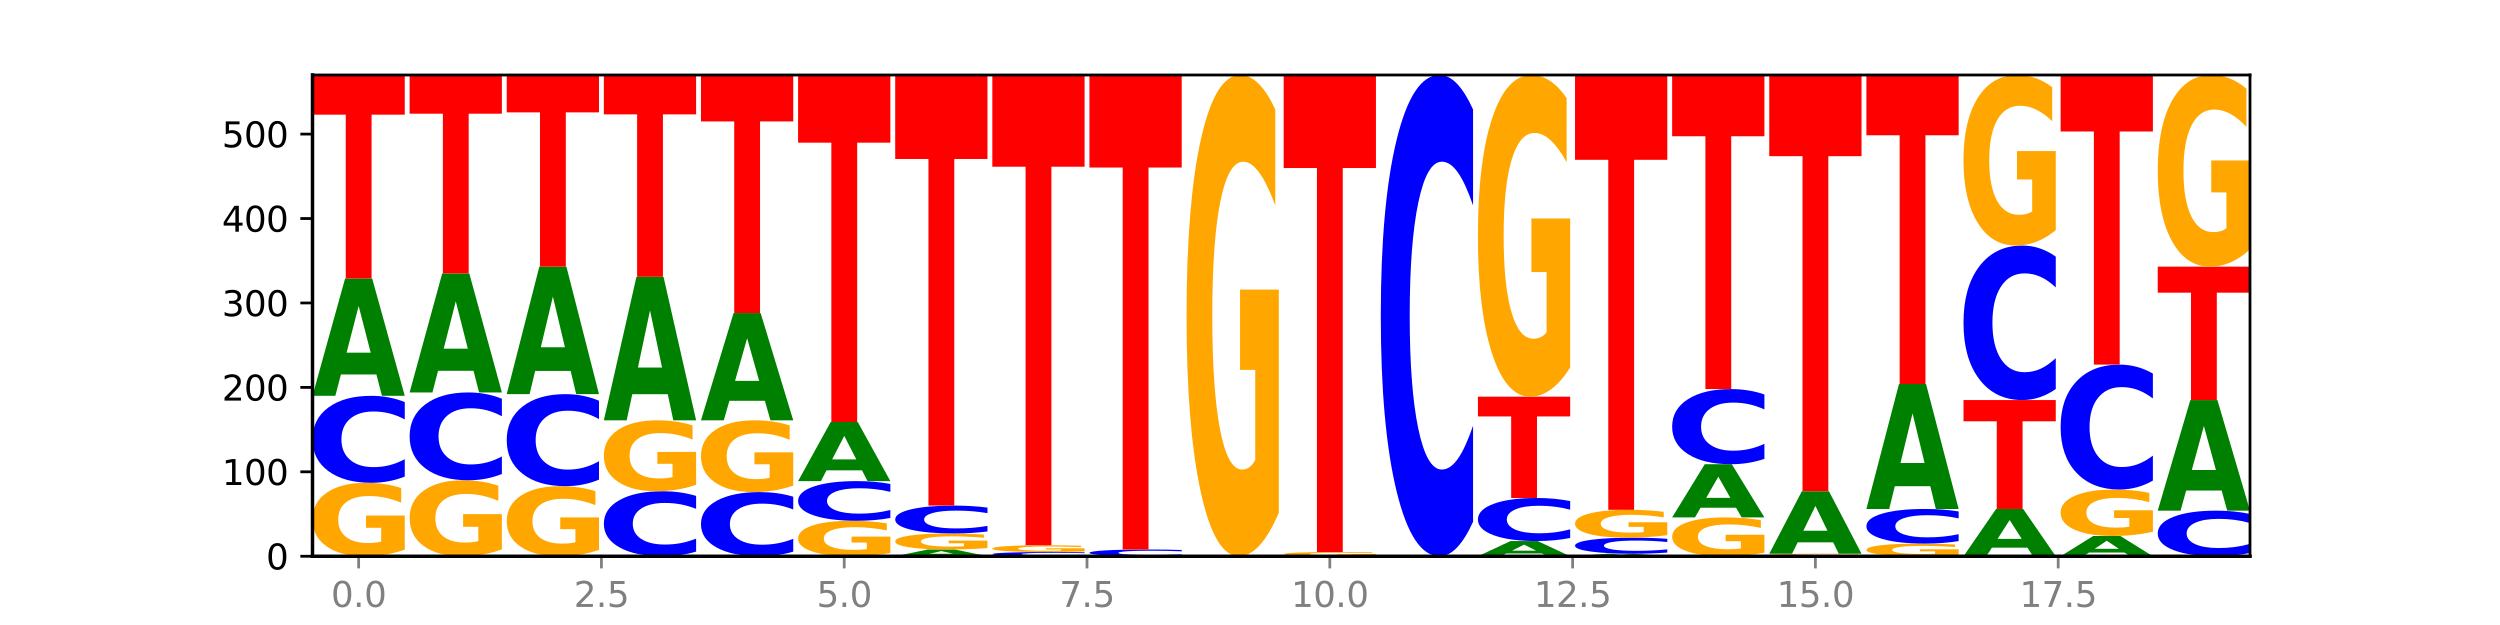
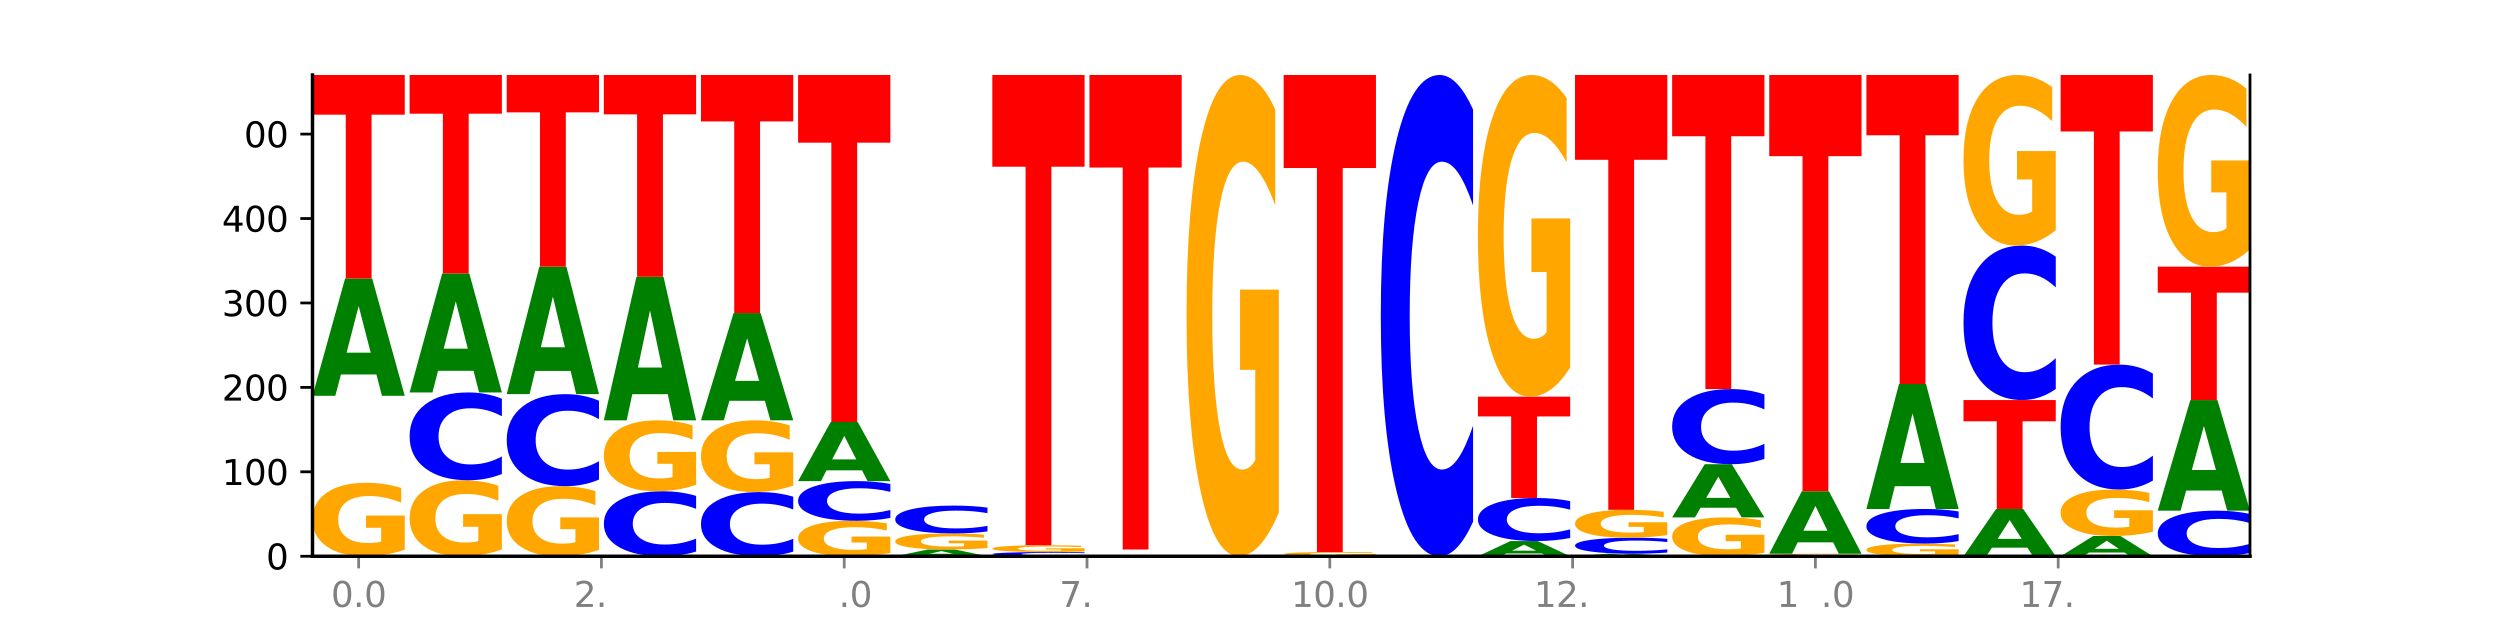
<svg xmlns="http://www.w3.org/2000/svg" xmlns:xlink="http://www.w3.org/1999/xlink" width="720pt" height="180pt" viewBox="0 0 720 180" version="1.1">
  <defs>
    <style type="text/css">*{stroke-linejoin: round; stroke-linecap: butt}</style>
  </defs>
  <g id="figure_1">
    <g id="patch_1">
      <path d="M 0 180  L 720 180  L 720 0  L 0 0  z " style="fill: #ffffff" />
    </g>
    <g id="axes_1">
      <g id="patch_2">
        <path d="M 90 160.2  L 648 160.2  L 648 21.6  L 90 21.6  z " style="fill: #ffffff" />
      </g>
      <g id="line2d_1">
        <path d="M 90 160.2  L 648 160.2  " clip-path="url(#pf39bd1e95a)" style="fill: none; stroke: #000000; stroke-width: 0.5; stroke-linecap: square" />
      </g>
      <g id="patch_3">
        <path d="M 116.571 158.286  Q 113.892 159.243 111.009 159.724  Q 108.127 160.2 105.054 160.2  Q 98.111 160.2 94.055 157.351  Q 90 154.502 90 149.629  Q 90 144.7 94.127 141.873  Q 98.26 139.045 105.447 139.045  Q 108.216 139.045 110.753 139.43  Q 113.296 139.81 115.547 140.562  L 115.547 144.779  Q 113.225 143.813 110.926 143.337  Q 108.627 142.856 106.317 142.856  Q 102.041 142.856 99.725 144.613  Q 97.408 146.365 97.408 149.629  Q 97.408 152.863 99.641 154.628  Q 101.874 156.389 105.983 156.389  Q 107.103 156.389 108.062 156.289  Q 109.02 156.184 109.783 155.966  L 109.783 152.006  L 105.406 152.006  L 105.406 148.48  L 116.571 148.48  L 116.571 158.286  z " clip-path="url(#pf39bd1e95a)" style="fill: #ffa600" />
      </g>
      <g id="patch_4">
-         <path d="M 116.571 137.25  Q 114.349 138.14 111.945 138.59  Q 109.542 139.045 106.924 139.045  Q 99.118 139.045 94.559 135.672  Q 90 132.299 90 126.53  Q 90 120.741 94.559 117.373  Q 99.118 114 106.924 114  Q 109.542 114 111.945 114.455  Q 114.349 114.905 116.571 115.795  L 116.571 120.788  Q 114.329 119.608 112.153 119.06  Q 109.977 118.511 107.574 118.511  Q 103.262 118.511 100.792 120.648  Q 98.328 122.78 98.328 126.53  Q 98.328 130.266 100.792 132.402  Q 103.262 134.534 107.574 134.534  Q 109.977 134.534 112.153 133.986  Q 114.329 133.432 116.571 132.252  L 116.571 137.25  z " clip-path="url(#pf39bd1e95a)" style="fill: #0000ff" />
-       </g>
+         </g>
      <g id="patch_5">
        <path d="M 108.406 107.843  L 98.187 107.843  L 96.574 114  L 90 114  L 99.388 80.201  L 107.184 80.201  L 116.571 114  L 110.003 114  L 108.406 107.843  z M 99.817 101.57  L 106.76 101.57  L 103.294 88.126  L 99.817 101.57  z " clip-path="url(#pf39bd1e95a)" style="fill: #008000" />
      </g>
      <g id="patch_6">
        <path d="M 90 21.6  L 116.571 21.6  L 116.571 33.029  L 107.012 33.029  L 107.012 80.201  L 99.578 80.201  L 99.578 33.029  L 90 33.029  L 90 21.6  z " clip-path="url(#pf39bd1e95a)" style="fill: #ff0000" />
      </g>
      <g id="patch_7">
        <path d="M 144.541 158.22  Q 141.862 159.21 138.979 159.707  Q 136.097 160.2 133.024 160.2  Q 126.081 160.2 122.025 157.253  Q 117.97 154.305 117.97 149.265  Q 117.97 144.165 122.097 141.241  Q 126.23 138.316 133.417 138.316  Q 136.186 138.316 138.723 138.714  Q 141.266 139.107 143.517 139.884  L 143.517 144.247  Q 141.195 143.248 138.896 142.755  Q 136.597 142.258 134.287 142.258  Q 130.011 142.258 127.695 144.075  Q 125.378 145.888 125.378 149.265  Q 125.378 152.61 127.611 154.436  Q 129.844 156.258 133.953 156.258  Q 135.073 156.258 136.032 156.154  Q 136.99 156.046 137.753 155.82  L 137.753 151.724  L 133.376 151.724  L 133.376 148.076  L 144.541 148.076  L 144.541 158.22  z " clip-path="url(#pf39bd1e95a)" style="fill: #ffa600" />
      </g>
      <g id="patch_8">
        <path d="M 144.541 136.503  Q 142.319 137.402 139.915 137.856  Q 137.512 138.316 134.894 138.316  Q 127.088 138.316 122.529 134.91  Q 117.97 131.504 117.97 125.679  Q 117.97 119.834 122.529 116.433  Q 127.088 113.027 134.894 113.027  Q 137.512 113.027 139.915 113.487  Q 142.319 113.942 144.541 114.84  L 144.541 119.881  Q 142.299 118.69 140.123 118.136  Q 137.947 117.583 135.544 117.583  Q 131.232 117.583 128.762 119.74  Q 126.298 121.892 126.298 125.679  Q 126.298 129.451 128.762 131.608  Q 131.232 133.761 135.544 133.761  Q 137.947 133.761 140.123 133.207  Q 142.299 132.648 144.541 131.457  L 144.541 136.503  z " clip-path="url(#pf39bd1e95a)" style="fill: #0000ff" />
      </g>
      <g id="patch_9">
        <path d="M 136.376 106.782  L 126.157 106.782  L 124.544 113.027  L 117.97 113.027  L 127.358 78.742  L 135.154 78.742  L 144.541 113.027  L 137.973 113.027  L 136.376 106.782  z M 127.787 100.418  L 134.73 100.418  L 131.264 86.781  L 127.787 100.418  z " clip-path="url(#pf39bd1e95a)" style="fill: #008000" />
      </g>
      <g id="patch_10">
        <path d="M 117.97 21.6  L 144.541 21.6  L 144.541 32.744  L 134.982 32.744  L 134.982 78.742  L 127.548 78.742  L 127.548 32.744  L 117.97 32.744  L 117.97 21.6  z " clip-path="url(#pf39bd1e95a)" style="fill: #ff0000" />
      </g>
      <g id="patch_11">
        <path d="M 172.511 158.374  Q 169.832 159.287 166.949 159.746  Q 164.067 160.2 160.994 160.2  Q 154.051 160.2 149.995 157.482  Q 145.94 154.764 145.94 150.115  Q 145.94 145.413 150.067 142.715  Q 154.2 140.018 161.387 140.018  Q 164.156 140.018 166.693 140.385  Q 169.236 140.747 171.487 141.465  L 171.487 145.488  Q 169.165 144.566 166.866 144.112  Q 164.567 143.653 162.257 143.653  Q 157.981 143.653 155.664 145.329  Q 153.348 147.001 153.348 150.115  Q 153.348 153.2 155.581 154.885  Q 157.814 156.565 161.923 156.565  Q 163.043 156.565 164.002 156.469  Q 164.96 156.369 165.723 156.16  L 165.723 152.383  L 161.346 152.383  L 161.346 149.019  L 172.511 149.019  L 172.511 158.374  z " clip-path="url(#pf39bd1e95a)" style="fill: #ffa600" />
      </g>
      <g id="patch_12">
        <path d="M 172.511 138.118  Q 170.289 139.06 167.885 139.536  Q 165.482 140.018 162.864 140.018  Q 155.058 140.018 150.499 136.448  Q 145.94 132.879 145.94 126.774  Q 145.94 120.648 150.499 117.083  Q 155.058 113.514 162.864 113.514  Q 165.482 113.514 167.885 113.995  Q 170.289 114.472 172.511 115.413  L 172.511 120.697  Q 170.269 119.449 168.093 118.868  Q 165.917 118.288 163.514 118.288  Q 159.202 118.288 156.732 120.549  Q 154.268 122.805 154.268 126.774  Q 154.268 130.727 156.732 132.988  Q 159.202 135.244 163.514 135.244  Q 165.917 135.244 168.093 134.663  Q 170.269 134.078 172.511 132.829  L 172.511 138.118  z " clip-path="url(#pf39bd1e95a)" style="fill: #0000ff" />
      </g>
      <g id="patch_13">
        <path d="M 164.346 106.825  L 154.127 106.825  L 152.513 113.514  L 145.94 113.514  L 155.328 76.797  L 163.124 76.797  L 172.511 113.514  L 165.943 113.514  L 164.346 106.825  z M 155.757 100.01  L 162.7 100.01  L 159.234 85.406  L 155.757 100.01  z " clip-path="url(#pf39bd1e95a)" style="fill: #008000" />
      </g>
      <g id="patch_14">
        <path d="M 145.94 21.6  L 172.511 21.6  L 172.511 32.365  L 162.952 32.365  L 162.952 76.797  L 155.518 76.797  L 155.518 32.365  L 145.94 32.365  L 145.94 21.6  z " clip-path="url(#pf39bd1e95a)" style="fill: #ff0000" />
      </g>
      <g id="patch_15">
        <path d="M 200.481 158.858  Q 198.259 159.523 195.855 159.86  Q 193.452 160.2 190.834 160.2  Q 183.028 160.2 178.469 157.678  Q 173.91 155.157 173.91 150.844  Q 173.91 146.516 178.469 143.999  Q 183.028 141.477 190.834 141.477  Q 193.452 141.477 195.855 141.817  Q 198.259 142.154 200.481 142.819  L 200.481 146.551  Q 198.238 145.669 196.063 145.259  Q 193.887 144.849 191.483 144.849  Q 187.172 144.849 184.702 146.447  Q 182.238 148.04 182.238 150.844  Q 182.238 153.637 184.702 155.234  Q 187.172 156.827 191.483 156.827  Q 193.887 156.827 196.063 156.417  Q 198.238 156.004 200.481 155.122  L 200.481 158.858  z " clip-path="url(#pf39bd1e95a)" style="fill: #0000ff" />
      </g>
      <g id="patch_16">
        <path d="M 200.481 139.629  Q 197.801 140.553 194.919 141.017  Q 192.037 141.477 188.964 141.477  Q 182.021 141.477 177.965 138.726  Q 173.91 135.975 173.91 131.271  Q 173.91 126.511 178.037 123.781  Q 182.169 121.052 189.357 121.052  Q 192.126 121.052 194.663 121.423  Q 197.206 121.79 199.457 122.516  L 199.457 126.587  Q 197.134 125.655 194.836 125.195  Q 192.537 124.731 190.227 124.731  Q 185.951 124.731 183.634 126.427  Q 181.318 128.119 181.318 131.271  Q 181.318 134.393 183.551 136.097  Q 185.784 137.798 189.893 137.798  Q 191.013 137.798 191.971 137.701  Q 192.93 137.599 193.692 137.388  L 193.692 133.566  L 189.315 133.566  L 189.315 130.161  L 200.481 130.161  L 200.481 139.629  z " clip-path="url(#pf39bd1e95a)" style="fill: #ffa600" />
      </g>
      <g id="patch_17">
        <path d="M 192.316 113.521  L 182.097 113.521  L 180.483 121.052  L 173.91 121.052  L 183.298 79.715  L 191.093 79.715  L 200.481 121.052  L 193.913 121.052  L 192.316 113.521  z M 183.727 105.849  L 190.67 105.849  L 187.204 89.407  L 183.727 105.849  z " clip-path="url(#pf39bd1e95a)" style="fill: #008000" />
      </g>
      <g id="patch_18">
        <path d="M 173.91 21.6  L 200.481 21.6  L 200.481 32.934  L 190.922 32.934  L 190.922 79.715  L 183.488 79.715  L 183.488 32.934  L 173.91 32.934  L 173.91 21.6  z " clip-path="url(#pf39bd1e95a)" style="fill: #ff0000" />
      </g>
      <g id="patch_19">
        <path d="M 228.451 158.875  Q 226.228 159.532 223.825 159.864  Q 221.422 160.2 218.804 160.2  Q 210.998 160.2 206.439 157.711  Q 201.88 155.222 201.88 150.966  Q 201.88 146.694 206.439 144.209  Q 210.998 141.72 218.804 141.72  Q 221.422 141.72 223.825 142.056  Q 226.228 142.388 228.451 143.045  L 228.451 146.728  Q 226.208 145.858 224.033 145.453  Q 221.857 145.049 219.453 145.049  Q 215.142 145.049 212.672 146.625  Q 210.208 148.198 210.208 150.966  Q 210.208 153.722 212.672 155.298  Q 215.142 156.871 219.453 156.871  Q 221.857 156.871 224.033 156.467  Q 226.208 156.058 228.451 155.188  L 228.451 158.875  z " clip-path="url(#pf39bd1e95a)" style="fill: #0000ff" />
      </g>
      <g id="patch_20">
        <path d="M 228.451 139.85  Q 225.771 140.785 222.889 141.255  Q 220.007 141.72 216.934 141.72  Q 209.99 141.72 205.935 138.936  Q 201.88 136.153 201.88 131.392  Q 201.88 126.576 206.007 123.814  Q 210.139 121.052 217.327 121.052  Q 220.096 121.052 222.633 121.427  Q 225.176 121.799 227.427 122.533  L 227.427 126.653  Q 225.104 125.71 222.806 125.244  Q 220.507 124.775 218.197 124.775  Q 213.921 124.775 211.604 126.491  Q 209.288 128.203 209.288 131.392  Q 209.288 134.552 211.521 136.276  Q 213.754 137.997 217.863 137.997  Q 218.983 137.997 219.941 137.899  Q 220.9 137.796 221.662 137.583  L 221.662 133.715  L 217.285 133.715  L 217.285 130.269  L 228.451 130.269  L 228.451 139.85  z " clip-path="url(#pf39bd1e95a)" style="fill: #ffa600" />
      </g>
      <g id="patch_21">
        <path d="M 220.286 115.426  L 210.067 115.426  L 208.453 121.052  L 201.88 121.052  L 211.267 90.171  L 219.063 90.171  L 228.451 121.052  L 221.883 121.052  L 220.286 115.426  z M 211.697 109.695  L 218.64 109.695  L 215.174 97.411  L 211.697 109.695  z " clip-path="url(#pf39bd1e95a)" style="fill: #008000" />
      </g>
      <g id="patch_22">
        <path d="M 201.88 21.6  L 228.451 21.6  L 228.451 34.973  L 218.892 34.973  L 218.892 90.171  L 211.458 90.171  L 211.458 34.973  L 201.88 34.973  L 201.88 21.6  z " clip-path="url(#pf39bd1e95a)" style="fill: #ff0000" />
      </g>
      <g id="patch_23">
        <path d="M 256.421 159.276  Q 253.741 159.738 250.859 159.97  Q 247.977 160.2 244.904 160.2  Q 237.96 160.2 233.905 158.825  Q 229.85 157.449 229.85 155.097  Q 229.85 152.717 233.976 151.352  Q 238.109 149.987 245.297 149.987  Q 248.066 149.987 250.603 150.173  Q 253.146 150.357 255.397 150.719  L 255.397 152.755  Q 253.074 152.289 250.776 152.059  Q 248.477 151.827 246.166 151.827  Q 241.891 151.827 239.574 152.675  Q 237.258 153.521 237.258 155.097  Q 237.258 156.658 239.491 157.51  Q 241.724 158.36 245.833 158.36  Q 246.953 158.36 247.911 158.312  Q 248.87 158.261 249.632 158.156  L 249.632 156.244  L 245.255 156.244  L 245.255 154.542  L 256.421 154.542  L 256.421 159.276  z " clip-path="url(#pf39bd1e95a)" style="fill: #ffa600" />
      </g>
      <g id="patch_24">
        <path d="M 256.421 149.168  Q 254.198 149.574 251.795 149.78  Q 249.392 149.987 246.774 149.987  Q 238.968 149.987 234.409 148.448  Q 229.85 146.909 229.85 144.277  Q 229.85 141.635 234.409 140.098  Q 238.968 138.559 246.774 138.559  Q 249.392 138.559 251.795 138.767  Q 254.198 138.972 256.421 139.378  L 256.421 141.656  Q 254.178 141.118 252.003 140.868  Q 249.827 140.618 247.423 140.618  Q 243.112 140.618 240.642 141.593  Q 238.178 142.565 238.178 144.277  Q 238.178 145.981 240.642 146.956  Q 243.112 147.929 247.423 147.929  Q 249.827 147.929 252.003 147.679  Q 254.178 147.426 256.421 146.888  L 256.421 149.168  z " clip-path="url(#pf39bd1e95a)" style="fill: #0000ff" />
      </g>
      <g id="patch_25">
        <path d="M 248.256 135.458  L 238.037 135.458  L 236.423 138.559  L 229.85 138.559  L 239.237 121.538  L 247.033 121.538  L 256.421 138.559  L 249.853 138.559  L 248.256 135.458  z M 239.667 132.299  L 246.61 132.299  L 243.143 125.529  L 239.667 132.299  z " clip-path="url(#pf39bd1e95a)" style="fill: #008000" />
      </g>
      <g id="patch_26">
        <path d="M 229.85 21.6  L 256.421 21.6  L 256.421 41.091  L 246.862 41.091  L 246.862 121.538  L 239.428 121.538  L 239.428 41.091  L 229.85 41.091  L 229.85 21.6  z " clip-path="url(#pf39bd1e95a)" style="fill: #ff0000" />
      </g>
      <g id="patch_27">
        <path d="M 276.226 159.846  L 266.007 159.846  L 264.393 160.2  L 257.82 160.2  L 267.207 158.255  L 275.003 158.255  L 284.391 160.2  L 277.823 160.2  L 276.226 159.846  z M 267.636 159.485  L 274.579 159.485  L 271.113 158.711  L 267.636 159.485  z " clip-path="url(#pf39bd1e95a)" style="fill: #008000" />
      </g>
      <g id="patch_28">
        <path d="M 284.391 157.837  Q 281.711 158.046 278.829 158.151  Q 275.947 158.255 272.874 158.255  Q 265.93 158.255 261.875 157.633  Q 257.82 157.01 257.82 155.946  Q 257.82 154.87 261.946 154.252  Q 266.079 153.635 273.267 153.635  Q 276.036 153.635 278.573 153.719  Q 281.116 153.802 283.367 153.966  L 283.367 154.887  Q 281.044 154.676 278.746 154.572  Q 276.447 154.467 274.136 154.467  Q 269.861 154.467 267.544 154.851  Q 265.228 155.233 265.228 155.946  Q 265.228 156.652 267.461 157.038  Q 269.694 157.423 273.803 157.423  Q 274.922 157.423 275.881 157.401  Q 276.84 157.378 277.602 157.33  L 277.602 156.465  L 273.225 156.465  L 273.225 155.695  L 284.391 155.695  L 284.391 157.837  z " clip-path="url(#pf39bd1e95a)" style="fill: #ffa600" />
      </g>
      <g id="patch_29">
        <path d="M 284.391 153.06  Q 282.168 153.345 279.765 153.489  Q 277.361 153.635 274.744 153.635  Q 266.938 153.635 262.379 152.554  Q 257.82 151.473 257.82 149.625  Q 257.82 147.77 262.379 146.691  Q 266.938 145.611 274.744 145.611  Q 277.361 145.611 279.765 145.756  Q 282.168 145.901 284.391 146.186  L 284.391 147.785  Q 282.148 147.407 279.972 147.232  Q 277.797 147.056 275.393 147.056  Q 271.082 147.056 268.611 147.74  Q 266.148 148.423 266.148 149.625  Q 266.148 150.822 268.611 151.506  Q 271.082 152.189 275.393 152.189  Q 277.797 152.189 279.972 152.014  Q 282.148 151.836 284.391 151.458  L 284.391 153.06  z " clip-path="url(#pf39bd1e95a)" style="fill: #0000ff" />
      </g>
      <g id="patch_30">
-         <path d="M 257.82 21.6  L 284.391 21.6  L 284.391 45.786  L 274.831 45.786  L 274.831 145.611  L 267.398 145.611  L 267.398 45.786  L 257.82 45.786  L 257.82 21.6  z " clip-path="url(#pf39bd1e95a)" style="fill: #ff0000" />
-       </g>
+         </g>
      <g id="patch_31">
        <path d="M 312.361 160.113  Q 310.138 160.156 307.735 160.178  Q 305.331 160.2 302.714 160.2  Q 294.908 160.2 290.349 160.036  Q 285.789 159.873 285.789 159.592  Q 285.789 159.311 290.349 159.148  Q 294.908 158.984 302.714 158.984  Q 305.331 158.984 307.735 159.006  Q 310.138 159.028 312.361 159.071  L 312.361 159.314  Q 310.118 159.256 307.942 159.23  Q 305.767 159.203 303.363 159.203  Q 299.052 159.203 296.581 159.307  Q 294.118 159.41 294.118 159.592  Q 294.118 159.774 296.581 159.878  Q 299.052 159.981 303.363 159.981  Q 305.767 159.981 307.942 159.954  Q 310.118 159.928 312.361 159.87  L 312.361 160.113  z " clip-path="url(#pf39bd1e95a)" style="fill: #0000ff" />
      </g>
      <g id="patch_32">
        <path d="M 312.361 158.808  Q 309.681 158.896 306.799 158.94  Q 303.917 158.984 300.844 158.984  Q 293.9 158.984 289.845 158.722  Q 285.789 158.46 285.789 158.012  Q 285.789 157.559 289.916 157.299  Q 294.049 157.039 301.237 157.039  Q 304.006 157.039 306.543 157.074  Q 309.086 157.109 311.337 157.178  L 311.337 157.566  Q 309.014 157.477 306.716 157.434  Q 304.417 157.389 302.106 157.389  Q 297.831 157.389 295.514 157.551  Q 293.198 157.712 293.198 158.012  Q 293.198 158.31 295.431 158.472  Q 297.664 158.634 301.773 158.634  Q 302.892 158.634 303.851 158.625  Q 304.81 158.615 305.572 158.595  L 305.572 158.231  L 301.195 158.231  L 301.195 157.906  L 312.361 157.906  L 312.361 158.808  z " clip-path="url(#pf39bd1e95a)" style="fill: #ffa600" />
      </g>
      <g id="patch_33">
        <path d="M 285.789 21.6  L 312.361 21.6  L 312.361 48.014  L 302.801 48.014  L 302.801 157.039  L 295.368 157.039  L 295.368 48.014  L 285.789 48.014  L 285.789 21.6  z " clip-path="url(#pf39bd1e95a)" style="fill: #ff0000" />
      </g>
      <g id="patch_34">
-         <path d="M 340.331 160.061  Q 338.108 160.13 335.705 160.165  Q 333.301 160.2 330.684 160.2  Q 322.878 160.2 318.319 159.938  Q 313.759 159.676 313.759 159.228  Q 313.759 158.778 318.319 158.517  Q 322.878 158.255 330.684 158.255  Q 333.301 158.255 335.705 158.29  Q 338.108 158.325 340.331 158.394  L 340.331 158.782  Q 338.088 158.69 335.912 158.648  Q 333.737 158.605 331.333 158.605  Q 327.022 158.605 324.551 158.771  Q 322.088 158.937 322.088 159.228  Q 322.088 159.518 324.551 159.684  Q 327.022 159.85 331.333 159.85  Q 333.737 159.85 335.912 159.807  Q 338.088 159.764 340.331 159.672  L 340.331 160.061  z " clip-path="url(#pf39bd1e95a)" style="fill: #0000ff" />
-       </g>
+         </g>
      <g id="patch_35">
        <path d="M 313.759 21.6  L 340.331 21.6  L 340.331 48.251  L 330.771 48.251  L 330.771 158.255  L 323.337 158.255  L 323.337 48.251  L 313.759 48.251  L 313.759 21.6  z " clip-path="url(#pf39bd1e95a)" style="fill: #ff0000" />
      </g>
      <g id="patch_36">
        <path d="M 368.301 147.66  Q 365.621 153.93 362.739 157.079  Q 359.856 160.2 356.784 160.2  Q 349.84 160.2 345.785 141.533  Q 341.729 122.866 341.729 90.943  Q 341.729 58.648 345.856 40.124  Q 349.989 21.6 357.177 21.6  Q 359.946 21.6 362.483 24.119  Q 365.025 26.61 367.276 31.535  L 367.276 59.163  Q 364.954 52.836 362.655 49.715  Q 360.357 46.566 358.046 46.566  Q 353.77 46.566 351.454 58.075  Q 349.137 69.556 349.137 90.943  Q 349.137 112.129 351.371 123.696  Q 353.604 135.234 357.713 135.234  Q 358.832 135.234 359.791 134.576  Q 360.75 133.889 361.512 132.457  L 361.512 106.518  L 357.135 106.518  L 357.135 83.413  L 368.301 83.413  L 368.301 147.66  z " clip-path="url(#pf39bd1e95a)" style="fill: #ffa600" />
      </g>
      <g id="patch_37">
        <path d="M 396.271 160.09  Q 393.591 160.145 390.709 160.173  Q 387.826 160.2 384.754 160.2  Q 377.81 160.2 373.755 160.036  Q 369.699 159.873 369.699 159.592  Q 369.699 159.309 373.826 159.147  Q 377.959 158.984 385.147 158.984  Q 387.916 158.984 390.453 159.006  Q 392.995 159.028 395.246 159.071  L 395.246 159.314  Q 392.924 159.258 390.625 159.231  Q 388.327 159.203 386.016 159.203  Q 381.74 159.203 379.424 159.304  Q 377.107 159.405 377.107 159.592  Q 377.107 159.778 379.34 159.88  Q 381.574 159.981 385.683 159.981  Q 386.802 159.981 387.761 159.975  Q 388.72 159.969 389.482 159.957  L 389.482 159.729  L 385.105 159.729  L 385.105 159.526  L 396.271 159.526  L 396.271 160.09  z " clip-path="url(#pf39bd1e95a)" style="fill: #ffa600" />
      </g>
      <g id="patch_38">
        <path d="M 369.699 21.6  L 396.271 21.6  L 396.271 48.394  L 386.711 48.394  L 386.711 158.984  L 379.277 158.984  L 379.277 48.394  L 369.699 48.394  L 369.699 21.6  z " clip-path="url(#pf39bd1e95a)" style="fill: #ff0000" />
      </g>
      <g id="patch_39">
        <path d="M 424.241 150.265  Q 422.018 155.19 419.615 157.681  Q 417.211 160.2 414.593 160.2  Q 406.787 160.2 402.228 141.533  Q 397.669 122.866 397.669 90.943  Q 397.669 58.905 402.228 40.267  Q 406.787 21.6 414.593 21.6  Q 417.211 21.6 419.615 24.119  Q 422.018 26.61 424.241 31.535  L 424.241 59.163  Q 421.998 52.635 419.822 49.601  Q 417.646 46.566 415.243 46.566  Q 410.931 46.566 408.461 58.39  Q 405.997 70.186 405.997 90.943  Q 405.997 111.614 408.461 123.439  Q 410.931 135.234 415.243 135.234  Q 417.646 135.234 419.822 132.199  Q 421.998 129.136 424.241 122.608  L 424.241 150.265  z " clip-path="url(#pf39bd1e95a)" style="fill: #0000ff" />
      </g>
      <g id="patch_40">
        <path d="M 444.045 159.403  L 433.826 159.403  L 432.213 160.2  L 425.639 160.2  L 435.027 155.823  L 442.823 155.823  L 452.211 160.2  L 445.642 160.2  L 444.045 159.403  z M 435.456 158.59  L 442.399 158.59  L 438.933 156.849  L 435.456 158.59  z " clip-path="url(#pf39bd1e95a)" style="fill: #008000" />
      </g>
      <g id="patch_41">
        <path d="M 452.211 154.934  Q 449.988 155.375 447.584 155.598  Q 445.181 155.823 442.563 155.823  Q 434.757 155.823 430.198 154.153  Q 425.639 152.483 425.639 149.626  Q 425.639 146.76 430.198 145.092  Q 434.757 143.422 442.563 143.422  Q 445.181 143.422 447.584 143.648  Q 449.988 143.87 452.211 144.311  L 452.211 146.783  Q 449.968 146.199 447.792 145.927  Q 445.616 145.656 443.213 145.656  Q 438.901 145.656 436.431 146.714  Q 433.967 147.769 433.967 149.626  Q 433.967 151.476 436.431 152.534  Q 438.901 153.589 443.213 153.589  Q 445.616 153.589 447.792 153.318  Q 449.968 153.044 452.211 152.46  L 452.211 154.934  z " clip-path="url(#pf39bd1e95a)" style="fill: #0000ff" />
      </g>
      <g id="patch_42">
        <path d="M 425.639 114.243  L 452.211 114.243  L 452.211 119.934  L 442.651 119.934  L 442.651 143.422  L 435.217 143.422  L 435.217 119.934  L 425.639 119.934  L 425.639 114.243  z " clip-path="url(#pf39bd1e95a)" style="fill: #ff0000" />
      </g>
      <g id="patch_43">
        <path d="M 452.211 105.861  Q 449.531 110.052 446.649 112.157  Q 443.766 114.243 440.693 114.243  Q 433.75 114.243 429.694 101.766  Q 425.639 89.288 425.639 67.95  Q 425.639 46.364 429.766 33.982  Q 433.899 21.6 441.086 21.6  Q 443.856 21.6 446.392 23.284  Q 448.935 24.949 451.186 28.241  L 451.186 46.708  Q 448.864 42.479 446.565 40.393  Q 444.266 38.288 441.956 38.288  Q 437.68 38.288 435.364 45.981  Q 433.047 53.655 433.047 67.95  Q 433.047 82.112 435.28 89.843  Q 437.513 97.556 441.622 97.556  Q 442.742 97.556 443.701 97.115  Q 444.66 96.656 445.422 95.699  L 445.422 78.361  L 441.045 78.361  L 441.045 62.917  L 452.211 62.917  L 452.211 105.861  z " clip-path="url(#pf39bd1e95a)" style="fill: #ffa600" />
      </g>
      <g id="patch_44">
        <path d="M 472.015 160.067  L 461.796 160.067  L 460.183 160.2  L 453.609 160.2  L 462.997 159.471  L 470.793 159.471  L 480.18 160.2  L 473.612 160.2  L 472.015 160.067  z M 463.426 159.932  L 470.369 159.932  L 466.903 159.642  L 463.426 159.932  z " clip-path="url(#pf39bd1e95a)" style="fill: #008000" />
      </g>
      <g id="patch_45">
        <path d="M 480.18 159.139  Q 477.958 159.304 475.554 159.387  Q 473.151 159.471 470.533 159.471  Q 462.727 159.471 458.168 158.848  Q 453.609 158.226 453.609 157.162  Q 453.609 156.094 458.168 155.473  Q 462.727 154.851 470.533 154.851  Q 473.151 154.851 475.554 154.935  Q 477.958 155.018 480.18 155.182  L 480.18 156.103  Q 477.938 155.885 475.762 155.784  Q 473.586 155.683 471.183 155.683  Q 466.871 155.683 464.401 156.077  Q 461.937 156.47 461.937 157.162  Q 461.937 157.851 464.401 158.245  Q 466.871 158.638 471.183 158.638  Q 473.586 158.638 475.762 158.537  Q 477.938 158.435 480.18 158.217  L 480.18 159.139  z " clip-path="url(#pf39bd1e95a)" style="fill: #0000ff" />
      </g>
      <g id="patch_46">
        <path d="M 480.18 154.125  Q 477.501 154.488 474.618 154.67  Q 471.736 154.851 468.663 154.851  Q 461.72 154.851 457.664 153.77  Q 453.609 152.689 453.609 150.841  Q 453.609 148.971 457.736 147.899  Q 461.869 146.826 469.056 146.826  Q 471.826 146.826 474.362 146.972  Q 476.905 147.116 479.156 147.401  L 479.156 149.001  Q 476.834 148.635 474.535 148.454  Q 472.236 148.272 469.926 148.272  Q 465.65 148.272 463.334 148.938  Q 461.017 149.603 461.017 150.841  Q 461.017 152.067 463.25 152.737  Q 465.483 153.405 469.592 153.405  Q 470.712 153.405 471.671 153.367  Q 472.629 153.327 473.392 153.244  L 473.392 151.743  L 469.015 151.743  L 469.015 150.405  L 480.18 150.405  L 480.18 154.125  z " clip-path="url(#pf39bd1e95a)" style="fill: #ffa600" />
      </g>
      <g id="patch_47">
        <path d="M 453.609 21.6  L 480.18 21.6  L 480.18 46.023  L 470.621 46.023  L 470.621 146.826  L 463.187 146.826  L 463.187 46.023  L 453.609 46.023  L 453.609 21.6  z " clip-path="url(#pf39bd1e95a)" style="fill: #ff0000" />
      </g>
      <g id="patch_48">
        <path d="M 508.15 159.188  Q 505.471 159.694 502.588 159.948  Q 499.706 160.2 496.633 160.2  Q 489.69 160.2 485.634 158.694  Q 481.579 157.187 481.579 154.611  Q 481.579 152.005 485.706 150.51  Q 489.839 149.015 497.026 149.015  Q 499.795 149.015 502.332 149.218  Q 504.875 149.419 507.126 149.816  L 507.126 152.046  Q 504.804 151.536 502.505 151.284  Q 500.206 151.03 497.896 151.03  Q 493.62 151.03 491.304 151.958  Q 488.987 152.885 488.987 154.611  Q 488.987 156.321 491.22 157.254  Q 493.453 158.185 497.562 158.185  Q 498.682 158.185 499.641 158.132  Q 500.599 158.077 501.362 157.961  L 501.362 155.868  L 496.985 155.868  L 496.985 154.003  L 508.15 154.003  L 508.15 159.188  z " clip-path="url(#pf39bd1e95a)" style="fill: #ffa600" />
      </g>
      <g id="patch_49">
        <path d="M 499.985 146.224  L 489.766 146.224  L 488.153 149.015  L 481.579 149.015  L 490.967 133.696  L 498.763 133.696  L 508.15 149.015  L 501.582 149.015  L 499.985 146.224  z M 491.396 143.381  L 498.339 143.381  L 494.873 137.288  L 491.396 143.381  z " clip-path="url(#pf39bd1e95a)" style="fill: #008000" />
      </g>
      <g id="patch_50">
        <path d="M 508.15 132.145  Q 505.928 132.913 503.524 133.302  Q 501.121 133.696 498.503 133.696  Q 490.697 133.696 486.138 130.781  Q 481.579 127.866 481.579 122.882  Q 481.579 117.88 486.138 114.969  Q 490.697 112.055 498.503 112.055  Q 501.121 112.055 503.524 112.448  Q 505.928 112.837 508.15 113.606  L 508.15 117.92  Q 505.908 116.901 503.732 116.427  Q 501.556 115.953 499.153 115.953  Q 494.841 115.953 492.371 117.799  Q 489.907 119.641 489.907 122.882  Q 489.907 126.11 492.371 127.956  Q 494.841 129.798 499.153 129.798  Q 501.556 129.798 503.732 129.324  Q 505.908 128.845 508.15 127.826  L 508.15 132.145  z " clip-path="url(#pf39bd1e95a)" style="fill: #0000ff" />
      </g>
      <g id="patch_51">
        <path d="M 481.579 21.6  L 508.15 21.6  L 508.15 39.241  L 498.591 39.241  L 498.591 112.055  L 491.157 112.055  L 491.157 39.241  L 481.579 39.241  L 481.579 21.6  z " clip-path="url(#pf39bd1e95a)" style="fill: #ff0000" />
      </g>
      <g id="patch_52">
        <path d="M 536.12 160.134  Q 533.441 160.167 530.558 160.184  Q 527.676 160.2 524.603 160.2  Q 517.66 160.2 513.604 160.102  Q 509.549 160.004 509.549 159.835  Q 509.549 159.666 513.676 159.568  Q 517.809 159.471 524.996 159.471  Q 527.765 159.471 530.302 159.484  Q 532.845 159.497 535.096 159.523  L 535.096 159.668  Q 532.774 159.635 530.475 159.619  Q 528.176 159.602 525.866 159.602  Q 521.59 159.602 519.273 159.663  Q 516.957 159.723 516.957 159.835  Q 516.957 159.947 519.19 160.008  Q 521.423 160.069 525.532 160.069  Q 526.652 160.069 527.611 160.065  Q 528.569 160.062 529.332 160.054  L 529.332 159.917  L 524.955 159.917  L 524.955 159.796  L 536.12 159.796  L 536.12 160.134  z " clip-path="url(#pf39bd1e95a)" style="fill: #ffa600" />
      </g>
      <g id="patch_53">
        <path d="M 527.955 156.193  L 517.736 156.193  L 516.122 159.471  L 509.549 159.471  L 518.937 141.477  L 526.733 141.477  L 536.12 159.471  L 529.552 159.471  L 527.955 156.193  z M 519.366 152.853  L 526.309 152.853  L 522.843 145.696  L 519.366 152.853  z " clip-path="url(#pf39bd1e95a)" style="fill: #008000" />
      </g>
      <g id="patch_54">
        <path d="M 509.549 21.6  L 536.12 21.6  L 536.12 44.979  L 526.561 44.979  L 526.561 141.477  L 519.127 141.477  L 519.127 44.979  L 509.549 44.979  L 509.549 21.6  z " clip-path="url(#pf39bd1e95a)" style="fill: #ff0000" />
      </g>
      <g id="patch_55">
        <path d="M 564.09 159.87  Q 561.41 160.035 558.528 160.118  Q 555.646 160.2 552.573 160.2  Q 545.63 160.2 541.574 159.709  Q 537.519 159.218 537.519 158.377  Q 537.519 157.528 541.646 157.04  Q 545.778 156.553 552.966 156.553  Q 555.735 156.553 558.272 156.619  Q 560.815 156.684 563.066 156.814  L 563.066 157.541  Q 560.743 157.375 558.445 157.293  Q 556.146 157.21 553.836 157.21  Q 549.56 157.21 547.243 157.513  Q 544.927 157.815 544.927 158.377  Q 544.927 158.935 547.16 159.239  Q 549.393 159.543 553.502 159.543  Q 554.622 159.543 555.58 159.526  Q 556.539 159.508 557.301 159.47  L 557.301 158.787  L 552.925 158.787  L 552.925 158.179  L 564.09 158.179  L 564.09 159.87  z " clip-path="url(#pf39bd1e95a)" style="fill: #ffa600" />
      </g>
      <g id="patch_56">
        <path d="M 564.09 155.838  Q 561.868 156.192 559.464 156.371  Q 557.061 156.553 554.443 156.553  Q 546.637 156.553 542.078 155.21  Q 537.519 153.867 537.519 151.571  Q 537.519 149.267 542.078 147.926  Q 546.637 146.583 554.443 146.583  Q 557.061 146.583 559.464 146.764  Q 561.868 146.944 564.09 147.298  L 564.09 149.285  Q 561.847 148.816 559.672 148.597  Q 557.496 148.379 555.092 148.379  Q 550.781 148.379 548.311 149.229  Q 545.847 150.078 545.847 151.571  Q 545.847 153.058 548.311 153.908  Q 550.781 154.757 555.092 154.757  Q 557.496 154.757 559.672 154.539  Q 561.847 154.318 564.09 153.849  L 564.09 155.838  z " clip-path="url(#pf39bd1e95a)" style="fill: #0000ff" />
      </g>
      <g id="patch_57">
        <path d="M 555.925 140.027  L 545.706 140.027  L 544.092 146.583  L 537.519 146.583  L 546.907 110.596  L 554.702 110.596  L 564.09 146.583  L 557.522 146.583  L 555.925 140.027  z M 547.336 133.348  L 554.279 133.348  L 550.813 119.033  L 547.336 133.348  z " clip-path="url(#pf39bd1e95a)" style="fill: #008000" />
      </g>
      <g id="patch_58">
        <path d="M 537.519 21.6  L 564.09 21.6  L 564.09 38.957  L 554.531 38.957  L 554.531 110.596  L 547.097 110.596  L 547.097 38.957  L 537.519 38.957  L 537.519 21.6  z " clip-path="url(#pf39bd1e95a)" style="fill: #ff0000" />
      </g>
      <g id="patch_59">
        <path d="M 583.895 157.719  L 573.676 157.719  L 572.062 160.2  L 565.489 160.2  L 574.876 146.583  L 582.672 146.583  L 592.06 160.2  L 585.492 160.2  L 583.895 157.719  z M 575.306 155.192  L 582.249 155.192  L 578.783 149.776  L 575.306 155.192  z " clip-path="url(#pf39bd1e95a)" style="fill: #008000" />
      </g>
      <g id="patch_60">
        <path d="M 565.489 115.216  L 592.06 115.216  L 592.06 121.333  L 582.501 121.333  L 582.501 146.583  L 575.067 146.583  L 575.067 121.333  L 565.489 121.333  L 565.489 115.216  z " clip-path="url(#pf39bd1e95a)" style="fill: #ff0000" />
      </g>
      <g id="patch_61">
        <path d="M 592.06 112.026  Q 589.837 113.607 587.434 114.407  Q 585.031 115.216 582.413 115.216  Q 574.607 115.216 570.048 109.223  Q 565.489 103.23 565.489 92.981  Q 565.489 82.695 570.048 76.711  Q 574.607 70.718 582.413 70.718  Q 585.031 70.718 587.434 71.527  Q 589.837 72.326 592.06 73.907  L 592.06 82.778  Q 589.817 80.682 587.642 79.708  Q 585.466 78.733 583.062 78.733  Q 578.751 78.733 576.281 82.529  Q 573.817 86.317 573.817 92.981  Q 573.817 99.617 576.281 103.413  Q 578.751 107.2 583.062 107.2  Q 585.466 107.2 587.642 106.226  Q 589.817 105.243 592.06 103.147  L 592.06 112.026  z " clip-path="url(#pf39bd1e95a)" style="fill: #0000ff" />
      </g>
      <g id="patch_62">
        <path d="M 592.06 66.274  Q 589.38 68.496 586.498 69.612  Q 583.616 70.718 580.543 70.718  Q 573.599 70.718 569.544 64.103  Q 565.489 57.487 565.489 46.174  Q 565.489 34.729 569.616 28.165  Q 573.748 21.6 580.936 21.6  Q 583.705 21.6 586.242 22.493  Q 588.785 23.376 591.036 25.121  L 591.036 34.912  Q 588.713 32.67 586.415 31.564  Q 584.116 30.448 581.806 30.448  Q 577.53 30.448 575.213 34.526  Q 572.897 38.595 572.897 46.174  Q 572.897 53.682 575.13 57.781  Q 577.363 61.87 581.472 61.87  Q 582.592 61.87 583.55 61.637  Q 584.509 61.394 585.271 60.886  L 585.271 51.694  L 580.894 51.694  L 580.894 43.506  L 592.06 43.506  L 592.06 66.274  z " clip-path="url(#pf39bd1e95a)" style="fill: #ffa600" />
      </g>
      <g id="patch_63">
        <path d="M 611.865 159.137  L 601.646 159.137  L 600.032 160.2  L 593.459 160.2  L 602.846 154.364  L 610.642 154.364  L 620.03 160.2  L 613.462 160.2  L 611.865 159.137  z M 603.276 158.054  L 610.219 158.054  L 606.753 155.732  L 603.276 158.054  z " clip-path="url(#pf39bd1e95a)" style="fill: #008000" />
      </g>
      <g id="patch_64">
        <path d="M 620.03 153.154  Q 617.35 153.759 614.468 154.063  Q 611.586 154.364 608.513 154.364  Q 601.569 154.364 597.514 152.563  Q 593.459 150.762 593.459 147.682  Q 593.459 144.565 597.585 142.778  Q 601.718 140.991 608.906 140.991  Q 611.675 140.991 614.212 141.234  Q 616.755 141.474 619.006 141.949  L 619.006 144.615  Q 616.683 144.005 614.385 143.703  Q 612.086 143.4 609.775 143.4  Q 605.5 143.4 603.183 144.51  Q 600.867 145.618 600.867 147.682  Q 600.867 149.726 603.1 150.842  Q 605.333 151.955 609.442 151.955  Q 610.562 151.955 611.52 151.892  Q 612.479 151.825 613.241 151.687  L 613.241 149.184  L 608.864 149.184  L 608.864 146.955  L 620.03 146.955  L 620.03 153.154  z " clip-path="url(#pf39bd1e95a)" style="fill: #ffa600" />
      </g>
      <g id="patch_65">
        <path d="M 620.03 138.411  Q 617.807 139.69 615.404 140.336  Q 613.001 140.991 610.383 140.991  Q 602.577 140.991 598.018 136.144  Q 593.459 131.297 593.459 123.008  Q 593.459 114.689 598.018 109.85  Q 602.577 105.003 610.383 105.003  Q 613.001 105.003 615.404 105.657  Q 617.807 106.304 620.03 107.583  L 620.03 114.756  Q 617.787 113.061 615.612 112.273  Q 613.436 111.485 611.032 111.485  Q 606.721 111.485 604.251 114.556  Q 601.787 117.618 601.787 123.008  Q 601.787 128.375 604.251 131.445  Q 606.721 134.508 611.032 134.508  Q 613.436 134.508 615.612 133.72  Q 617.787 132.925 620.03 131.23  L 620.03 138.411  z " clip-path="url(#pf39bd1e95a)" style="fill: #0000ff" />
      </g>
      <g id="patch_66">
        <path d="M 593.459 21.6  L 620.03 21.6  L 620.03 37.866  L 610.471 37.866  L 610.471 105.003  L 603.037 105.003  L 603.037 37.866  L 593.459 37.866  L 593.459 21.6  z " clip-path="url(#pf39bd1e95a)" style="fill: #ff0000" />
      </g>
      <g id="patch_67">
        <path d="M 648 159.259  Q 645.777 159.725 643.374 159.961  Q 640.971 160.2 638.353 160.2  Q 630.547 160.2 625.988 158.432  Q 621.429 156.663 621.429 153.639  Q 621.429 150.604 625.988 148.838  Q 630.547 147.069 638.353 147.069  Q 640.971 147.069 643.374 147.308  Q 645.777 147.544 648 148.011  L 648 150.628  Q 645.757 150.01 643.581 149.722  Q 641.406 149.435 639.002 149.435  Q 634.691 149.435 632.22 150.555  Q 629.757 151.672 629.757 153.639  Q 629.757 155.597 632.22 156.717  Q 634.691 157.835 639.002 157.835  Q 641.406 157.835 643.581 157.547  Q 645.757 157.257 648 156.639  L 648 159.259  z " clip-path="url(#pf39bd1e95a)" style="fill: #0000ff" />
      </g>
      <g id="patch_68">
        <path d="M 639.835 141.267  L 629.616 141.267  L 628.002 147.069  L 621.429 147.069  L 630.816 115.216  L 638.612 115.216  L 648 147.069  L 641.432 147.069  L 639.835 141.267  z M 631.245 135.355  L 638.189 135.355  L 634.722 122.684  L 631.245 135.355  z " clip-path="url(#pf39bd1e95a)" style="fill: #008000" />
      </g>
      <g id="patch_69">
        <path d="M 621.429 76.797  L 648 76.797  L 648 84.29  L 638.44 84.29  L 638.44 115.216  L 631.007 115.216  L 631.007 84.29  L 621.429 84.29  L 621.429 76.797  z " clip-path="url(#pf39bd1e95a)" style="fill: #ff0000" />
      </g>
      <g id="patch_70">
        <path d="M 648 71.803  Q 645.32 74.3 642.438 75.554  Q 639.556 76.797 636.483 76.797  Q 629.539 76.797 625.484 69.363  Q 621.429 61.929 621.429 49.216  Q 621.429 36.354 625.555 28.977  Q 629.688 21.6 636.876 21.6  Q 639.645 21.6 642.182 22.603  Q 644.725 23.595 646.976 25.556  L 646.976 36.559  Q 644.653 34.04 642.355 32.797  Q 640.056 31.543 637.745 31.543  Q 633.47 31.543 631.153 36.126  Q 628.837 40.698 628.837 49.216  Q 628.837 57.653 631.07 62.259  Q 633.303 66.854 637.412 66.854  Q 638.531 66.854 639.49 66.592  Q 640.449 66.318 641.211 65.748  L 641.211 55.418  L 636.834 55.418  L 636.834 46.217  L 648 46.217  L 648 71.803  z " clip-path="url(#pf39bd1e95a)" style="fill: #ffa600" />
      </g>
      <g id="matplotlib.axis_1">
        <g id="xtick_1">
          <g id="line2d_2">
            <defs>
              <path id="m7afb235cee" d="M 0 0  L 0 3.5  " style="stroke: #808080; stroke-width: 0.8" />
            </defs>
            <g>
              <use xlink:href="#m7afb235cee" x="103.286" y="160.2" style="fill: #808080; stroke: #808080; stroke-width: 0.8" />
            </g>
          </g>
          <g id="text_1">
            <g style="fill: #808080" transform="translate(95.334 174.798) scale(0.1 -0.1)">
              <defs>
                <path id="DejaVuSans-30" d="M 2034 4250  Q 1547 4250 1301 3770  Q 1056 3291 1056 2328  Q 1056 1369 1301 889  Q 1547 409 2034 409  Q 2525 409 2770 889  Q 3016 1369 3016 2328  Q 3016 3291 2770 3770  Q 2525 4250 2034 4250  z M 2034 4750  Q 2819 4750 3233 4129  Q 3647 3509 3647 2328  Q 3647 1150 3233 529  Q 2819 -91 2034 -91  Q 1250 -91 836 529  Q 422 1150 422 2328  Q 422 3509 836 4129  Q 1250 4750 2034 4750  z " transform="scale(0.016)" />
                <path id="DejaVuSans-2e" d="M 684 794  L 1344 794  L 1344 0  L 684 0  L 684 794  z " transform="scale(0.016)" />
              </defs>
              <use xlink:href="#DejaVuSans-30" />
              <use xlink:href="#DejaVuSans-2e" x="63.623" />
              <use xlink:href="#DejaVuSans-30" x="95.41" />
            </g>
          </g>
        </g>
        <g id="xtick_2">
          <g id="line2d_3">
            <g>
              <use xlink:href="#m7afb235cee" x="173.211" y="160.2" style="fill: #808080; stroke: #808080; stroke-width: 0.8" />
            </g>
          </g>
          <g id="text_2">
            <g style="fill: #808080" transform="translate(165.259 174.798) scale(0.1 -0.1)">
              <defs>
                <path id="DejaVuSans-32" d="M 1228 531  L 3431 531  L 3431 0  L 469 0  L 469 531  Q 828 903 1448 1529  Q 2069 2156 2228 2338  Q 2531 2678 2651 2914  Q 2772 3150 2772 3378  Q 2772 3750 2511 3984  Q 2250 4219 1831 4219  Q 1534 4219 1204 4116  Q 875 4013 500 3803  L 500 4441  Q 881 4594 1212 4672  Q 1544 4750 1819 4750  Q 2544 4750 2975 4387  Q 3406 4025 3406 3419  Q 3406 3131 3298 2873  Q 3191 2616 2906 2266  Q 2828 2175 2409 1742  Q 1991 1309 1228 531  z " transform="scale(0.016)" />
-                 <path id="DejaVuSans-35" d="M 691 4666  L 3169 4666  L 3169 4134  L 1269 4134  L 1269 2991  Q 1406 3038 1543 3061  Q 1681 3084 1819 3084  Q 2600 3084 3056 2656  Q 3513 2228 3513 1497  Q 3513 744 3044 326  Q 2575 -91 1722 -91  Q 1428 -91 1123 -41  Q 819 9 494 109  L 494 744  Q 775 591 1075 516  Q 1375 441 1709 441  Q 2250 441 2565 725  Q 2881 1009 2881 1497  Q 2881 1984 2565 2268  Q 2250 2553 1709 2553  Q 1456 2553 1204 2497  Q 953 2441 691 2322  L 691 4666  z " transform="scale(0.016)" />
              </defs>
              <use xlink:href="#DejaVuSans-32" />
              <use xlink:href="#DejaVuSans-2e" x="63.623" />
              <use xlink:href="#DejaVuSans-35" x="95.41" />
            </g>
          </g>
        </g>
        <g id="xtick_3">
          <g id="line2d_4">
            <g>
              <use xlink:href="#m7afb235cee" x="243.135" y="160.2" style="fill: #808080; stroke: #808080; stroke-width: 0.8" />
            </g>
          </g>
          <g id="text_3">
            <g style="fill: #808080" transform="translate(235.184 174.798) scale(0.1 -0.1)">
              <use xlink:href="#DejaVuSans-35" />
              <use xlink:href="#DejaVuSans-2e" x="63.623" />
              <use xlink:href="#DejaVuSans-30" x="95.41" />
            </g>
          </g>
        </g>
        <g id="xtick_4">
          <g id="line2d_5">
            <g>
              <use xlink:href="#m7afb235cee" x="313.06" y="160.2" style="fill: #808080; stroke: #808080; stroke-width: 0.8" />
            </g>
          </g>
          <g id="text_4">
            <g style="fill: #808080" transform="translate(305.109 174.798) scale(0.1 -0.1)">
              <defs>
                <path id="DejaVuSans-37" d="M 525 4666  L 3525 4666  L 3525 4397  L 1831 0  L 1172 0  L 2766 4134  L 525 4134  L 525 4666  z " transform="scale(0.016)" />
              </defs>
              <use xlink:href="#DejaVuSans-37" />
              <use xlink:href="#DejaVuSans-2e" x="63.623" />
              <use xlink:href="#DejaVuSans-35" x="95.41" />
            </g>
          </g>
        </g>
        <g id="xtick_5">
          <g id="line2d_6">
            <g>
              <use xlink:href="#m7afb235cee" x="382.985" y="160.2" style="fill: #808080; stroke: #808080; stroke-width: 0.8" />
            </g>
          </g>
          <g id="text_5">
            <g style="fill: #808080" transform="translate(371.852 174.798) scale(0.1 -0.1)">
              <defs>
                <path id="DejaVuSans-31" d="M 794 531  L 1825 531  L 1825 4091  L 703 3866  L 703 4441  L 1819 4666  L 2450 4666  L 2450 531  L 3481 531  L 3481 0  L 794 0  L 794 531  z " transform="scale(0.016)" />
              </defs>
              <use xlink:href="#DejaVuSans-31" />
              <use xlink:href="#DejaVuSans-30" x="63.623" />
              <use xlink:href="#DejaVuSans-2e" x="127.246" />
              <use xlink:href="#DejaVuSans-30" x="159.033" />
            </g>
          </g>
        </g>
        <g id="xtick_6">
          <g id="line2d_7">
            <g>
              <use xlink:href="#m7afb235cee" x="452.91" y="160.2" style="fill: #808080; stroke: #808080; stroke-width: 0.8" />
            </g>
          </g>
          <g id="text_6">
            <g style="fill: #808080" transform="translate(441.777 174.798) scale(0.1 -0.1)">
              <use xlink:href="#DejaVuSans-31" />
              <use xlink:href="#DejaVuSans-32" x="63.623" />
              <use xlink:href="#DejaVuSans-2e" x="127.246" />
              <use xlink:href="#DejaVuSans-35" x="159.033" />
            </g>
          </g>
        </g>
        <g id="xtick_7">
          <g id="line2d_8">
            <g>
              <use xlink:href="#m7afb235cee" x="522.835" y="160.2" style="fill: #808080; stroke: #808080; stroke-width: 0.8" />
            </g>
          </g>
          <g id="text_7">
            <g style="fill: #808080" transform="translate(511.702 174.798) scale(0.1 -0.1)">
              <use xlink:href="#DejaVuSans-31" />
              <use xlink:href="#DejaVuSans-35" x="63.623" />
              <use xlink:href="#DejaVuSans-2e" x="127.246" />
              <use xlink:href="#DejaVuSans-30" x="159.033" />
            </g>
          </g>
        </g>
        <g id="xtick_8">
          <g id="line2d_9">
            <g>
              <use xlink:href="#m7afb235cee" x="592.759" y="160.2" style="fill: #808080; stroke: #808080; stroke-width: 0.8" />
            </g>
          </g>
          <g id="text_8">
            <g style="fill: #808080" transform="translate(581.627 174.798) scale(0.1 -0.1)">
              <use xlink:href="#DejaVuSans-31" />
              <use xlink:href="#DejaVuSans-37" x="63.623" />
              <use xlink:href="#DejaVuSans-2e" x="127.246" />
              <use xlink:href="#DejaVuSans-35" x="159.033" />
            </g>
          </g>
        </g>
      </g>
      <g id="matplotlib.axis_2">
        <g id="ytick_1">
          <g id="line2d_10">
            <defs>
              <path id="m6498a6e5ab" d="M 0 0  L -3.5 0  " style="stroke: #000000; stroke-width: 0.8" />
            </defs>
            <g>
              <use xlink:href="#m6498a6e5ab" x="90" y="160.2" style="stroke: #000000; stroke-width: 0.8" />
            </g>
          </g>
          <g id="text_9">
            <g transform="translate(76.638 163.999) scale(0.1 -0.1)">
              <use xlink:href="#DejaVuSans-30" />
            </g>
          </g>
        </g>
        <g id="ytick_2">
          <g id="line2d_11">
            <g>
              <use xlink:href="#m6498a6e5ab" x="90" y="135.884" style="stroke: #000000; stroke-width: 0.8" />
            </g>
          </g>
          <g id="text_10">
            <g transform="translate(63.913 139.683) scale(0.1 -0.1)">
              <use xlink:href="#DejaVuSans-31" />
              <use xlink:href="#DejaVuSans-30" x="63.623" />
              <use xlink:href="#DejaVuSans-30" x="127.246" />
            </g>
          </g>
        </g>
        <g id="ytick_3">
          <g id="line2d_12">
            <g>
              <use xlink:href="#m6498a6e5ab" x="90" y="111.568" style="stroke: #000000; stroke-width: 0.8" />
            </g>
          </g>
          <g id="text_11">
            <g transform="translate(63.913 115.368) scale(0.1 -0.1)">
              <use xlink:href="#DejaVuSans-32" />
              <use xlink:href="#DejaVuSans-30" x="63.623" />
              <use xlink:href="#DejaVuSans-30" x="127.246" />
            </g>
          </g>
        </g>
        <g id="ytick_4">
          <g id="line2d_13">
            <g>
              <use xlink:href="#m6498a6e5ab" x="90" y="87.253" style="stroke: #000000; stroke-width: 0.8" />
            </g>
          </g>
          <g id="text_12">
            <g transform="translate(63.913 91.052) scale(0.1 -0.1)">
              <defs>
                <path id="DejaVuSans-33" d="M 2597 2516  Q 3050 2419 3304 2112  Q 3559 1806 3559 1356  Q 3559 666 3084 287  Q 2609 -91 1734 -91  Q 1441 -91 1130 -33  Q 819 25 488 141  L 488 750  Q 750 597 1062 519  Q 1375 441 1716 441  Q 2309 441 2620 675  Q 2931 909 2931 1356  Q 2931 1769 2642 2001  Q 2353 2234 1838 2234  L 1294 2234  L 1294 2753  L 1863 2753  Q 2328 2753 2575 2939  Q 2822 3125 2822 3475  Q 2822 3834 2567 4026  Q 2313 4219 1838 4219  Q 1578 4219 1281 4162  Q 984 4106 628 3988  L 628 4550  Q 988 4650 1302 4700  Q 1616 4750 1894 4750  Q 2613 4750 3031 4423  Q 3450 4097 3450 3541  Q 3450 3153 3228 2886  Q 3006 2619 2597 2516  z " transform="scale(0.016)" />
              </defs>
              <use xlink:href="#DejaVuSans-33" />
              <use xlink:href="#DejaVuSans-30" x="63.623" />
              <use xlink:href="#DejaVuSans-30" x="127.246" />
            </g>
          </g>
        </g>
        <g id="ytick_5">
          <g id="line2d_14">
            <g>
              <use xlink:href="#m6498a6e5ab" x="90" y="62.937" style="stroke: #000000; stroke-width: 0.8" />
            </g>
          </g>
          <g id="text_13">
            <g transform="translate(63.913 66.736) scale(0.1 -0.1)">
              <defs>
                <path id="DejaVuSans-34" d="M 2419 4116  L 825 1625  L 2419 1625  L 2419 4116  z M 2253 4666  L 3047 4666  L 3047 1625  L 3713 1625  L 3713 1100  L 3047 1100  L 3047 0  L 2419 0  L 2419 1100  L 313 1100  L 313 1709  L 2253 4666  z " transform="scale(0.016)" />
              </defs>
              <use xlink:href="#DejaVuSans-34" />
              <use xlink:href="#DejaVuSans-30" x="63.623" />
              <use xlink:href="#DejaVuSans-30" x="127.246" />
            </g>
          </g>
        </g>
        <g id="ytick_6">
          <g id="line2d_15">
            <g>
              <use xlink:href="#m6498a6e5ab" x="90" y="38.621" style="stroke: #000000; stroke-width: 0.8" />
            </g>
          </g>
          <g id="text_14">
            <g transform="translate(63.913 42.42) scale(0.1 -0.1)">
              <use xlink:href="#DejaVuSans-35" />
              <use xlink:href="#DejaVuSans-30" x="63.623" />
              <use xlink:href="#DejaVuSans-30" x="127.246" />
            </g>
          </g>
        </g>
      </g>
      <g id="patch_71">
        <path d="M 90 160.2  L 90 21.6  " style="fill: none; stroke: #000000; stroke-linejoin: miter; stroke-linecap: square" />
      </g>
      <g id="patch_72">
        <path d="M 648 160.2  L 648 21.6  " style="fill: none; stroke: #000000; stroke-width: 0.8; stroke-linejoin: miter; stroke-linecap: square" />
      </g>
      <g id="patch_73">
        <path d="M 90 160.2  L 648 160.2  " style="fill: none; stroke: #000000; stroke-linejoin: miter; stroke-linecap: square" />
      </g>
      <g id="patch_74">
-         <path d="M 90 21.6  L 648 21.6  " style="fill: none; stroke: #000000; stroke-width: 0.8; stroke-linejoin: miter; stroke-linecap: square" />
-       </g>
+         </g>
    </g>
  </g>
  <defs>
    <clipPath id="pf39bd1e95a">
      <rect x="90" y="21.6" width="558" height="138.6" />
    </clipPath>
  </defs>
</svg>